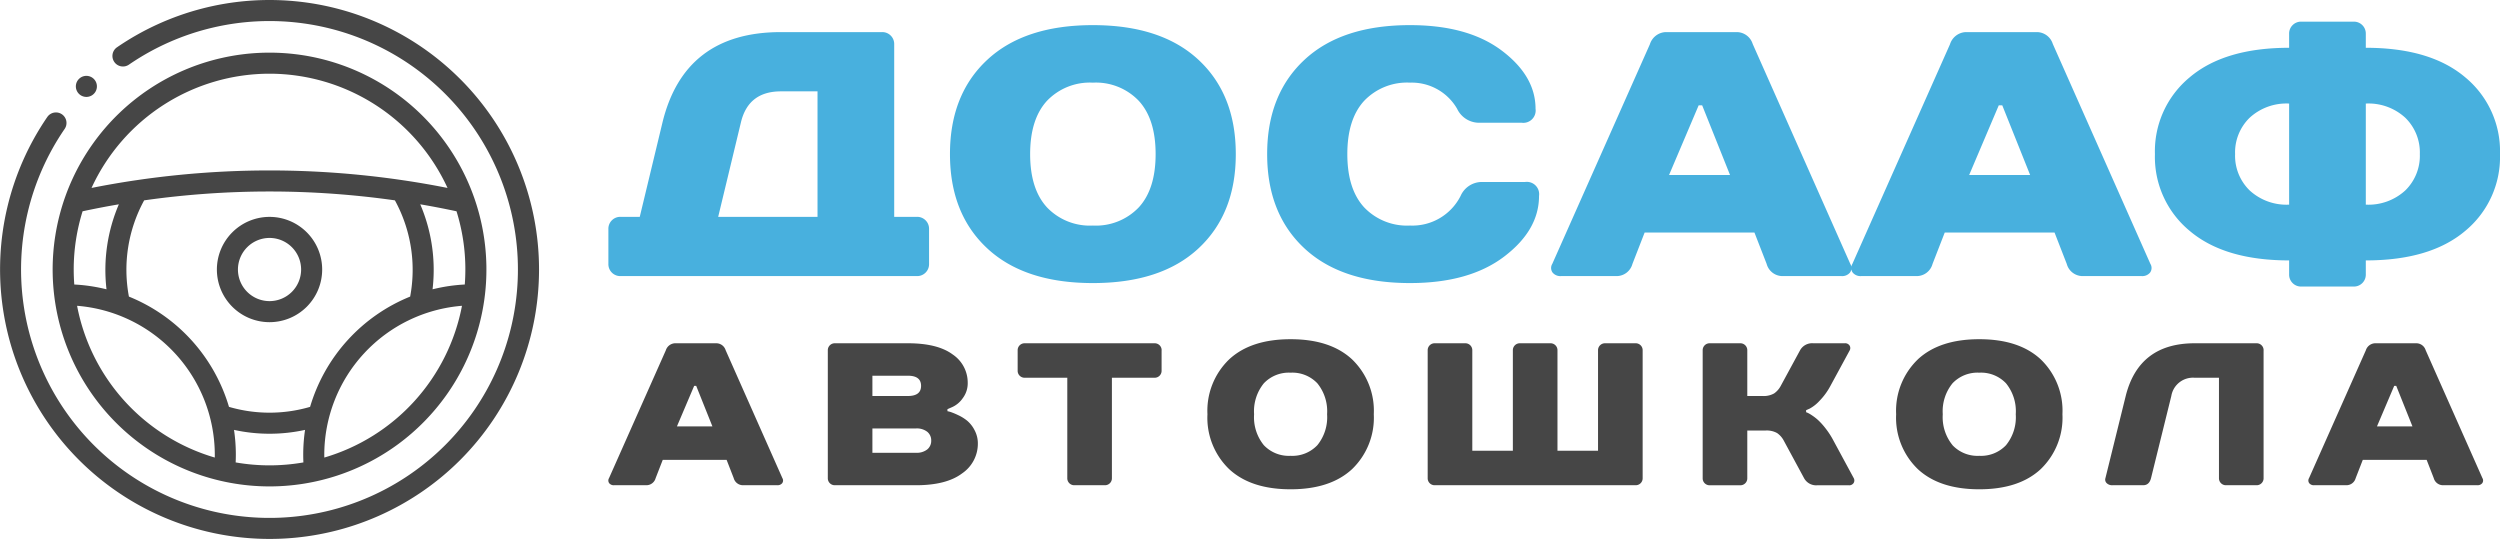
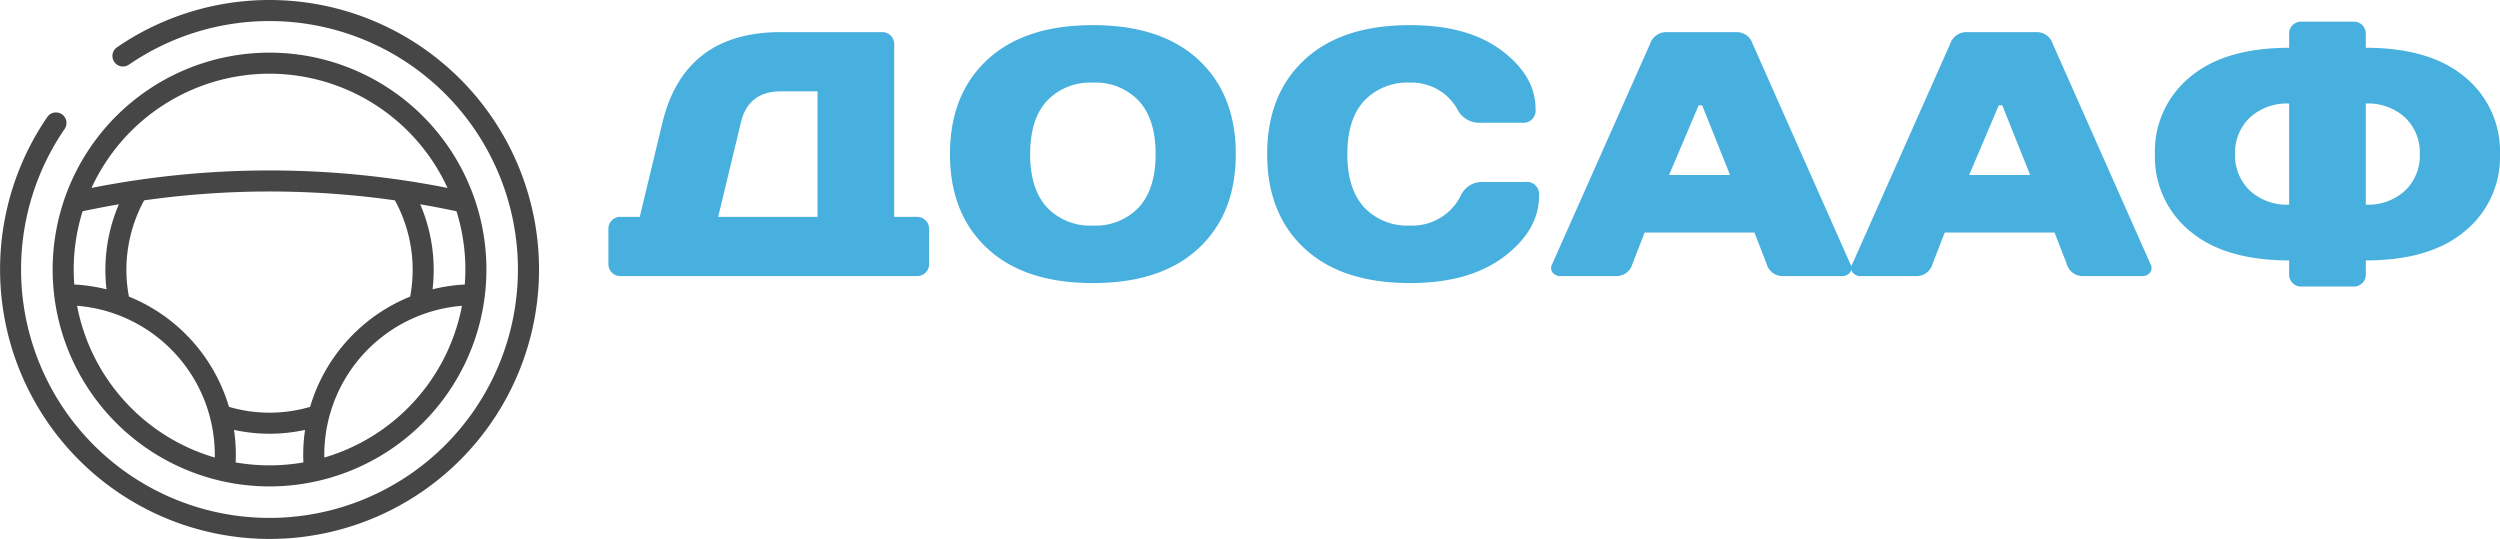
<svg xmlns="http://www.w3.org/2000/svg" width="394.485" height="85.06" viewBox="0 0 394.485 85.06">
  <g id="logo-footer" transform="translate(0 -11.434)">
    <g id="steering-wheel" transform="translate(0 11.434)">
      <path id="Path_1" data-name="Path 1" d="M72.6,12.457a42.533,42.533,0,0,0-54.14-4.993A1.661,1.661,0,0,0,20.345,10.2,39.2,39.2,0,1,1,10.2,20.346a1.661,1.661,0,1,0-2.738-1.883A42.531,42.531,0,0,0,72.6,72.6a42.53,42.53,0,0,0,0-60.146Z" fill="#464646" />
      <path id="Path_2" data-name="Path 2" d="M84.223,118.446a34.224,34.224,0,0,0,32.339-45.424c0-.009-.006-.019-.01-.028a34.223,34.223,0,1,0-32.329,45.452Zm30.9-34.223q0,1.192-.09,2.363a26.794,26.794,0,0,0-5.085.759,26.282,26.282,0,0,0-1.943-13.413q2.873.491,5.723,1.1A30.8,30.8,0,0,1,115.124,84.223ZM104.007,73.308a22.833,22.833,0,0,1,2.406,15.185,27.039,27.039,0,0,0-15.789,17.4,22.775,22.775,0,0,1-12.8,0,27.038,27.038,0,0,0-15.789-17.4,22.836,22.836,0,0,1,2.405-15.185,140.708,140.708,0,0,1,39.568,0ZM58.5,87.345a26.806,26.806,0,0,0-5.085-.759q-.089-1.17-.09-2.363a30.8,30.8,0,0,1,1.4-9.19q2.848-.609,5.723-1.1A26.288,26.288,0,0,0,58.5,87.345Zm-4.641,2.6a23.622,23.622,0,0,1,21.728,23.517c0,.143,0,.286-.005.429A31,31,0,0,1,53.856,89.945ZM78.879,114.66c.018-.4.028-.8.028-1.2a27.012,27.012,0,0,0-.288-3.933,26.146,26.146,0,0,0,11.209,0,27.011,27.011,0,0,0-.288,3.933c0,.4.01.8.028,1.2a31.024,31.024,0,0,1-10.688,0Zm13.988-.768c0-.143-.005-.287-.005-.429a23.622,23.622,0,0,1,21.729-23.517,31,31,0,0,1-21.723,23.946ZM84.223,53.323A30.942,30.942,0,0,1,112.31,71.349a144.253,144.253,0,0,0-56.175,0A30.942,30.942,0,0,1,84.223,53.323Z" transform="translate(-41.693 -41.693)" fill="#464646" />
-       <path id="Path_3" data-name="Path 3" d="M206,214.307A8.307,8.307,0,1,0,214.307,206,8.316,8.316,0,0,0,206,214.307Zm8.307-4.984a4.984,4.984,0,1,1-4.984,4.984A4.99,4.99,0,0,1,214.307,209.323Z" transform="translate(-171.777 -171.777)" fill="#464646" />
-       <path id="Path_4" data-name="Path 4" d="M73.71,75.374a1.661,1.661,0,1,0-1.174-2.836h0a1.661,1.661,0,0,0,1.175,2.836Z" transform="translate(-60.079 -60.081)" fill="#464646" />
    </g>
    <path id="Path_4124" data-name="Path 4124" d="M45.1-9.35h3.575a1.866,1.866,0,0,1,1.375.55,1.866,1.866,0,0,1,.55,1.375v5.5A1.866,1.866,0,0,1,50.05-.55,1.866,1.866,0,0,1,48.675,0H1.925A1.866,1.866,0,0,1,.55-.55,1.866,1.866,0,0,1,0-1.925v-5.5A1.866,1.866,0,0,1,.55-8.8a1.866,1.866,0,0,1,1.375-.55H4.95L8.525-24.2q3.465-14.3,18.7-14.3h15.95a1.866,1.866,0,0,1,1.375.55,1.866,1.866,0,0,1,.55,1.375ZM33-9.35v-19.8H27.225q-5.17,0-6.325,4.95L17.325-9.35Zm36.19-1.512a9.345,9.345,0,0,0,7.26,2.887,9.345,9.345,0,0,0,7.26-2.887q2.64-2.887,2.64-8.388t-2.64-8.387a9.345,9.345,0,0,0-7.26-2.887,9.345,9.345,0,0,0-7.26,2.887q-2.64,2.888-2.64,8.387T69.19-10.863ZM59.785-34.128Q65.67-39.6,76.45-39.6t16.665,5.472Q99-28.655,99-19.25T93.115-4.373Q87.23,1.1,76.45,1.1T59.785-4.373Q53.9-9.845,53.9-19.25T59.785-34.128ZM126.5-39.6q9.13,0,14.465,4.015T146.3-26.4a1.945,1.945,0,0,1-2.2,2.2h-6.875a3.833,3.833,0,0,1-3.3-2.2,8.261,8.261,0,0,0-7.425-4.125,9.345,9.345,0,0,0-7.26,2.887q-2.64,2.888-2.64,8.387t2.64,8.388a9.345,9.345,0,0,0,7.26,2.887,8.519,8.519,0,0,0,7.975-4.675,3.671,3.671,0,0,1,3.3-2.2h6.875a1.945,1.945,0,0,1,2.2,2.2q0,5.39-5.5,9.57T126.5,1.1q-10.78,0-16.665-5.473T103.95-19.25q0-9.4,5.885-14.878T126.5-39.6ZM182.765-1.925l-1.925-4.95H163.515l-1.925,4.95A2.6,2.6,0,0,1,159.115,0h-8.8a1.589,1.589,0,0,1-1.32-.55,1.231,1.231,0,0,1-.055-1.375l15.4-34.65a2.735,2.735,0,0,1,2.475-1.925H178.09a2.656,2.656,0,0,1,2.475,1.87l15.4,34.705A1.231,1.231,0,0,1,195.91-.55a1.589,1.589,0,0,1-1.32.55h-9.35A2.6,2.6,0,0,1,182.765-1.925ZM172.04-26.95l-4.675,11h9.625l-4.4-11ZM230.12-1.925l-1.925-4.95H210.87l-1.925,4.95A2.6,2.6,0,0,1,206.47,0h-8.8a1.589,1.589,0,0,1-1.32-.55,1.231,1.231,0,0,1-.055-1.375l15.4-34.65A2.735,2.735,0,0,1,214.17-38.5h11.275a2.656,2.656,0,0,1,2.475,1.87l15.4,34.705a1.231,1.231,0,0,1-.055,1.375,1.589,1.589,0,0,1-1.32.55H232.6A2.6,2.6,0,0,1,230.12-1.925ZM219.395-26.95l-4.675,11h9.625l-4.4-11Zm47.74-13.2h8.25a1.866,1.866,0,0,1,1.375.55,1.866,1.866,0,0,1,.55,1.375v2.2q10.175,0,15.675,4.648a15.12,15.12,0,0,1,5.5,12.127,15.12,15.12,0,0,1-5.5,12.128q-5.5,4.648-15.675,4.647v2.2a1.866,1.866,0,0,1-.55,1.375,1.866,1.866,0,0,1-1.375.55h-8.25a1.866,1.866,0,0,1-1.375-.55,1.866,1.866,0,0,1-.55-1.375v-2.2q-10.175,0-15.675-4.647a15.12,15.12,0,0,1-5.5-12.128,15.12,15.12,0,0,1,5.5-12.127q5.5-4.647,15.675-4.648v-2.2a1.866,1.866,0,0,1,.55-1.375A1.866,1.866,0,0,1,267.135-40.15ZM265.21-11.275v-15.95A8.576,8.576,0,0,0,258.995-25a7.631,7.631,0,0,0-2.31,5.747,7.631,7.631,0,0,0,2.31,5.748A8.576,8.576,0,0,0,265.21-11.275Zm12.1-15.95v15.95a8.576,8.576,0,0,0,6.215-2.227,7.631,7.631,0,0,0,2.31-5.748A7.631,7.631,0,0,0,283.525-25,8.576,8.576,0,0,0,277.31-27.225Z" transform="translate(96 55)" fill="#48b0de" />
-     <path id="Path_4123" data-name="Path 4123" d="M19.776-1.12,18.656-4H8.576L7.456-1.12A1.513,1.513,0,0,1,6.016,0H.9A.924.924,0,0,1,.128-.32.716.716,0,0,1,.1-1.12l8.96-20.16A1.591,1.591,0,0,1,10.5-22.4h6.56a1.545,1.545,0,0,1,1.44,1.088L27.456-1.12a.716.716,0,0,1-.032.8.924.924,0,0,1-.768.32h-5.44A1.513,1.513,0,0,1,19.776-1.12Zm-6.24-14.56-2.72,6.4h5.6l-2.56-6.4ZM56.7-16.16a3.9,3.9,0,0,1-.8,2.448,4.04,4.04,0,0,1-1.6,1.36L53.5-12v.32a4.412,4.412,0,0,1,.512.128,10.692,10.692,0,0,1,1.152.48,6.731,6.731,0,0,1,1.472.912,4.865,4.865,0,0,1,1.152,1.488A4.417,4.417,0,0,1,58.3-6.56a5.665,5.665,0,0,1-2.48,4.688Q53.344,0,48.544,0h-12.8a1.085,1.085,0,0,1-.8-.32,1.085,1.085,0,0,1-.32-.8V-21.28a1.085,1.085,0,0,1,.32-.8,1.085,1.085,0,0,1,.8-.32h11.52q4.672,0,7.056,1.76A5.355,5.355,0,0,1,56.7-16.16Zm-8.16,7.2h-6.88v3.84h6.88a2.674,2.674,0,0,0,1.776-.528,1.734,1.734,0,0,0,.624-1.392,1.734,1.734,0,0,0-.624-1.392A2.674,2.674,0,0,0,48.544-8.96Zm-1.28-8.32h-5.6v3.2h5.6q2.08,0,2.08-1.6T47.264-17.28Zm40.032-4v3.2a1.085,1.085,0,0,1-.32.8,1.085,1.085,0,0,1-.8.32h-6.72V-1.12a1.085,1.085,0,0,1-.32.8,1.085,1.085,0,0,1-.8.32h-4.8a1.085,1.085,0,0,1-.8-.32,1.085,1.085,0,0,1-.32-.8V-16.96H65.7a1.085,1.085,0,0,1-.8-.32,1.085,1.085,0,0,1-.32-.8v-3.2a1.085,1.085,0,0,1,.32-.8,1.085,1.085,0,0,1,.8-.32h20.48a1.085,1.085,0,0,1,.8.32A1.085,1.085,0,0,1,87.3-21.28ZM103.424-6.32a5.437,5.437,0,0,0,4.224,1.68,5.437,5.437,0,0,0,4.224-1.68,6.992,6.992,0,0,0,1.536-4.88,6.992,6.992,0,0,0-1.536-4.88,5.437,5.437,0,0,0-4.224-1.68,5.437,5.437,0,0,0-4.224,1.68,6.992,6.992,0,0,0-1.536,4.88A6.992,6.992,0,0,0,103.424-6.32ZM97.952-19.856q3.424-3.184,9.7-3.184t9.7,3.184a11.244,11.244,0,0,1,3.424,8.656,11.244,11.244,0,0,1-3.424,8.656Q113.92.64,107.648.64t-9.7-3.184A11.244,11.244,0,0,1,94.528-11.2,11.244,11.244,0,0,1,97.952-19.856ZM163.2-21.28V-1.12a1.085,1.085,0,0,1-.32.8,1.085,1.085,0,0,1-.8.32H130.4a1.085,1.085,0,0,1-.8-.32,1.085,1.085,0,0,1-.32-.8V-21.28a1.085,1.085,0,0,1,.32-.8,1.085,1.085,0,0,1,.8-.32h4.8a1.085,1.085,0,0,1,.8.32,1.085,1.085,0,0,1,.32.8V-5.44h6.4V-21.28a1.085,1.085,0,0,1,.32-.8,1.085,1.085,0,0,1,.8-.32h4.8a1.085,1.085,0,0,1,.8.32,1.085,1.085,0,0,1,.32.8V-5.44h6.4V-21.28a1.085,1.085,0,0,1,.32-.8,1.085,1.085,0,0,1,.8-.32h4.8a1.085,1.085,0,0,1,.8.32A1.085,1.085,0,0,1,163.2-21.28Zm25.792,9.44v.32q.1.032.256.1a5.222,5.222,0,0,1,.656.384,7.78,7.78,0,0,1,.992.768,10.968,10.968,0,0,1,1.168,1.3,12.6,12.6,0,0,1,1.248,1.936l3.2,5.92a.757.757,0,0,1-.016.752.821.821,0,0,1-.784.368h-4.96a2.17,2.17,0,0,1-2.08-1.12l-3.2-5.92a3.36,3.36,0,0,0-1.056-1.2,3.352,3.352,0,0,0-1.824-.4h-2.88v7.52a1.085,1.085,0,0,1-.32.8,1.085,1.085,0,0,1-.8.32h-4.8a1.085,1.085,0,0,1-.8-.32,1.085,1.085,0,0,1-.32-.8V-21.28a1.085,1.085,0,0,1,.32-.8,1.085,1.085,0,0,1,.8-.32h4.8a1.085,1.085,0,0,1,.8.32,1.085,1.085,0,0,1,.32.8v7.2h2.4a3.352,3.352,0,0,0,1.824-.4,3.36,3.36,0,0,0,1.056-1.2l3.04-5.6a2.17,2.17,0,0,1,2.08-1.12h4.96a.821.821,0,0,1,.784.368.757.757,0,0,1,.016.752l-3.04,5.6a10.284,10.284,0,0,1-1.728,2.368,5.944,5.944,0,0,1-1.536,1.216Zm23.1,5.52a5.437,5.437,0,0,0,4.224,1.68,5.437,5.437,0,0,0,4.224-1.68,6.992,6.992,0,0,0,1.536-4.88,6.992,6.992,0,0,0-1.536-4.88,5.437,5.437,0,0,0-4.224-1.68,5.437,5.437,0,0,0-4.224,1.68,6.992,6.992,0,0,0-1.536,4.88A6.992,6.992,0,0,0,212.1-6.32Zm-5.472-13.536q3.424-3.184,9.7-3.184t9.7,3.184A11.244,11.244,0,0,1,229.44-11.2a11.244,11.244,0,0,1-3.424,8.656Q222.592.64,216.32.64t-9.7-3.184A11.244,11.244,0,0,1,203.2-11.2,11.244,11.244,0,0,1,206.624-19.856Zm54.56-1.424V-1.12a1.085,1.085,0,0,1-.32.8,1.085,1.085,0,0,1-.8.32h-4.8a1.085,1.085,0,0,1-.8-.32,1.085,1.085,0,0,1-.32-.8V-16.96H250.3a3.462,3.462,0,0,0-3.68,2.88l-3.2,12.96Q243.136,0,242.176,0h-4.832a1.221,1.221,0,0,1-.928-.336.763.763,0,0,1-.192-.784l3.2-12.96q2.08-8.32,10.88-8.32h9.76a1.085,1.085,0,0,1,.8.32A1.085,1.085,0,0,1,261.184-21.28ZM288.032-1.12,286.912-4h-10.08l-1.12,2.88A1.513,1.513,0,0,1,274.272,0h-5.12a.924.924,0,0,1-.768-.32.716.716,0,0,1-.032-.8l8.96-20.16a1.591,1.591,0,0,1,1.44-1.12h6.56a1.545,1.545,0,0,1,1.44,1.088l8.96,20.192a.716.716,0,0,1-.032.8.924.924,0,0,1-.768.32h-5.44A1.513,1.513,0,0,1,288.032-1.12Zm-6.24-14.56-2.72,6.4h5.6l-2.56-6.4Z" transform="translate(96 88)" fill="#464646" />
  </g>
</svg>